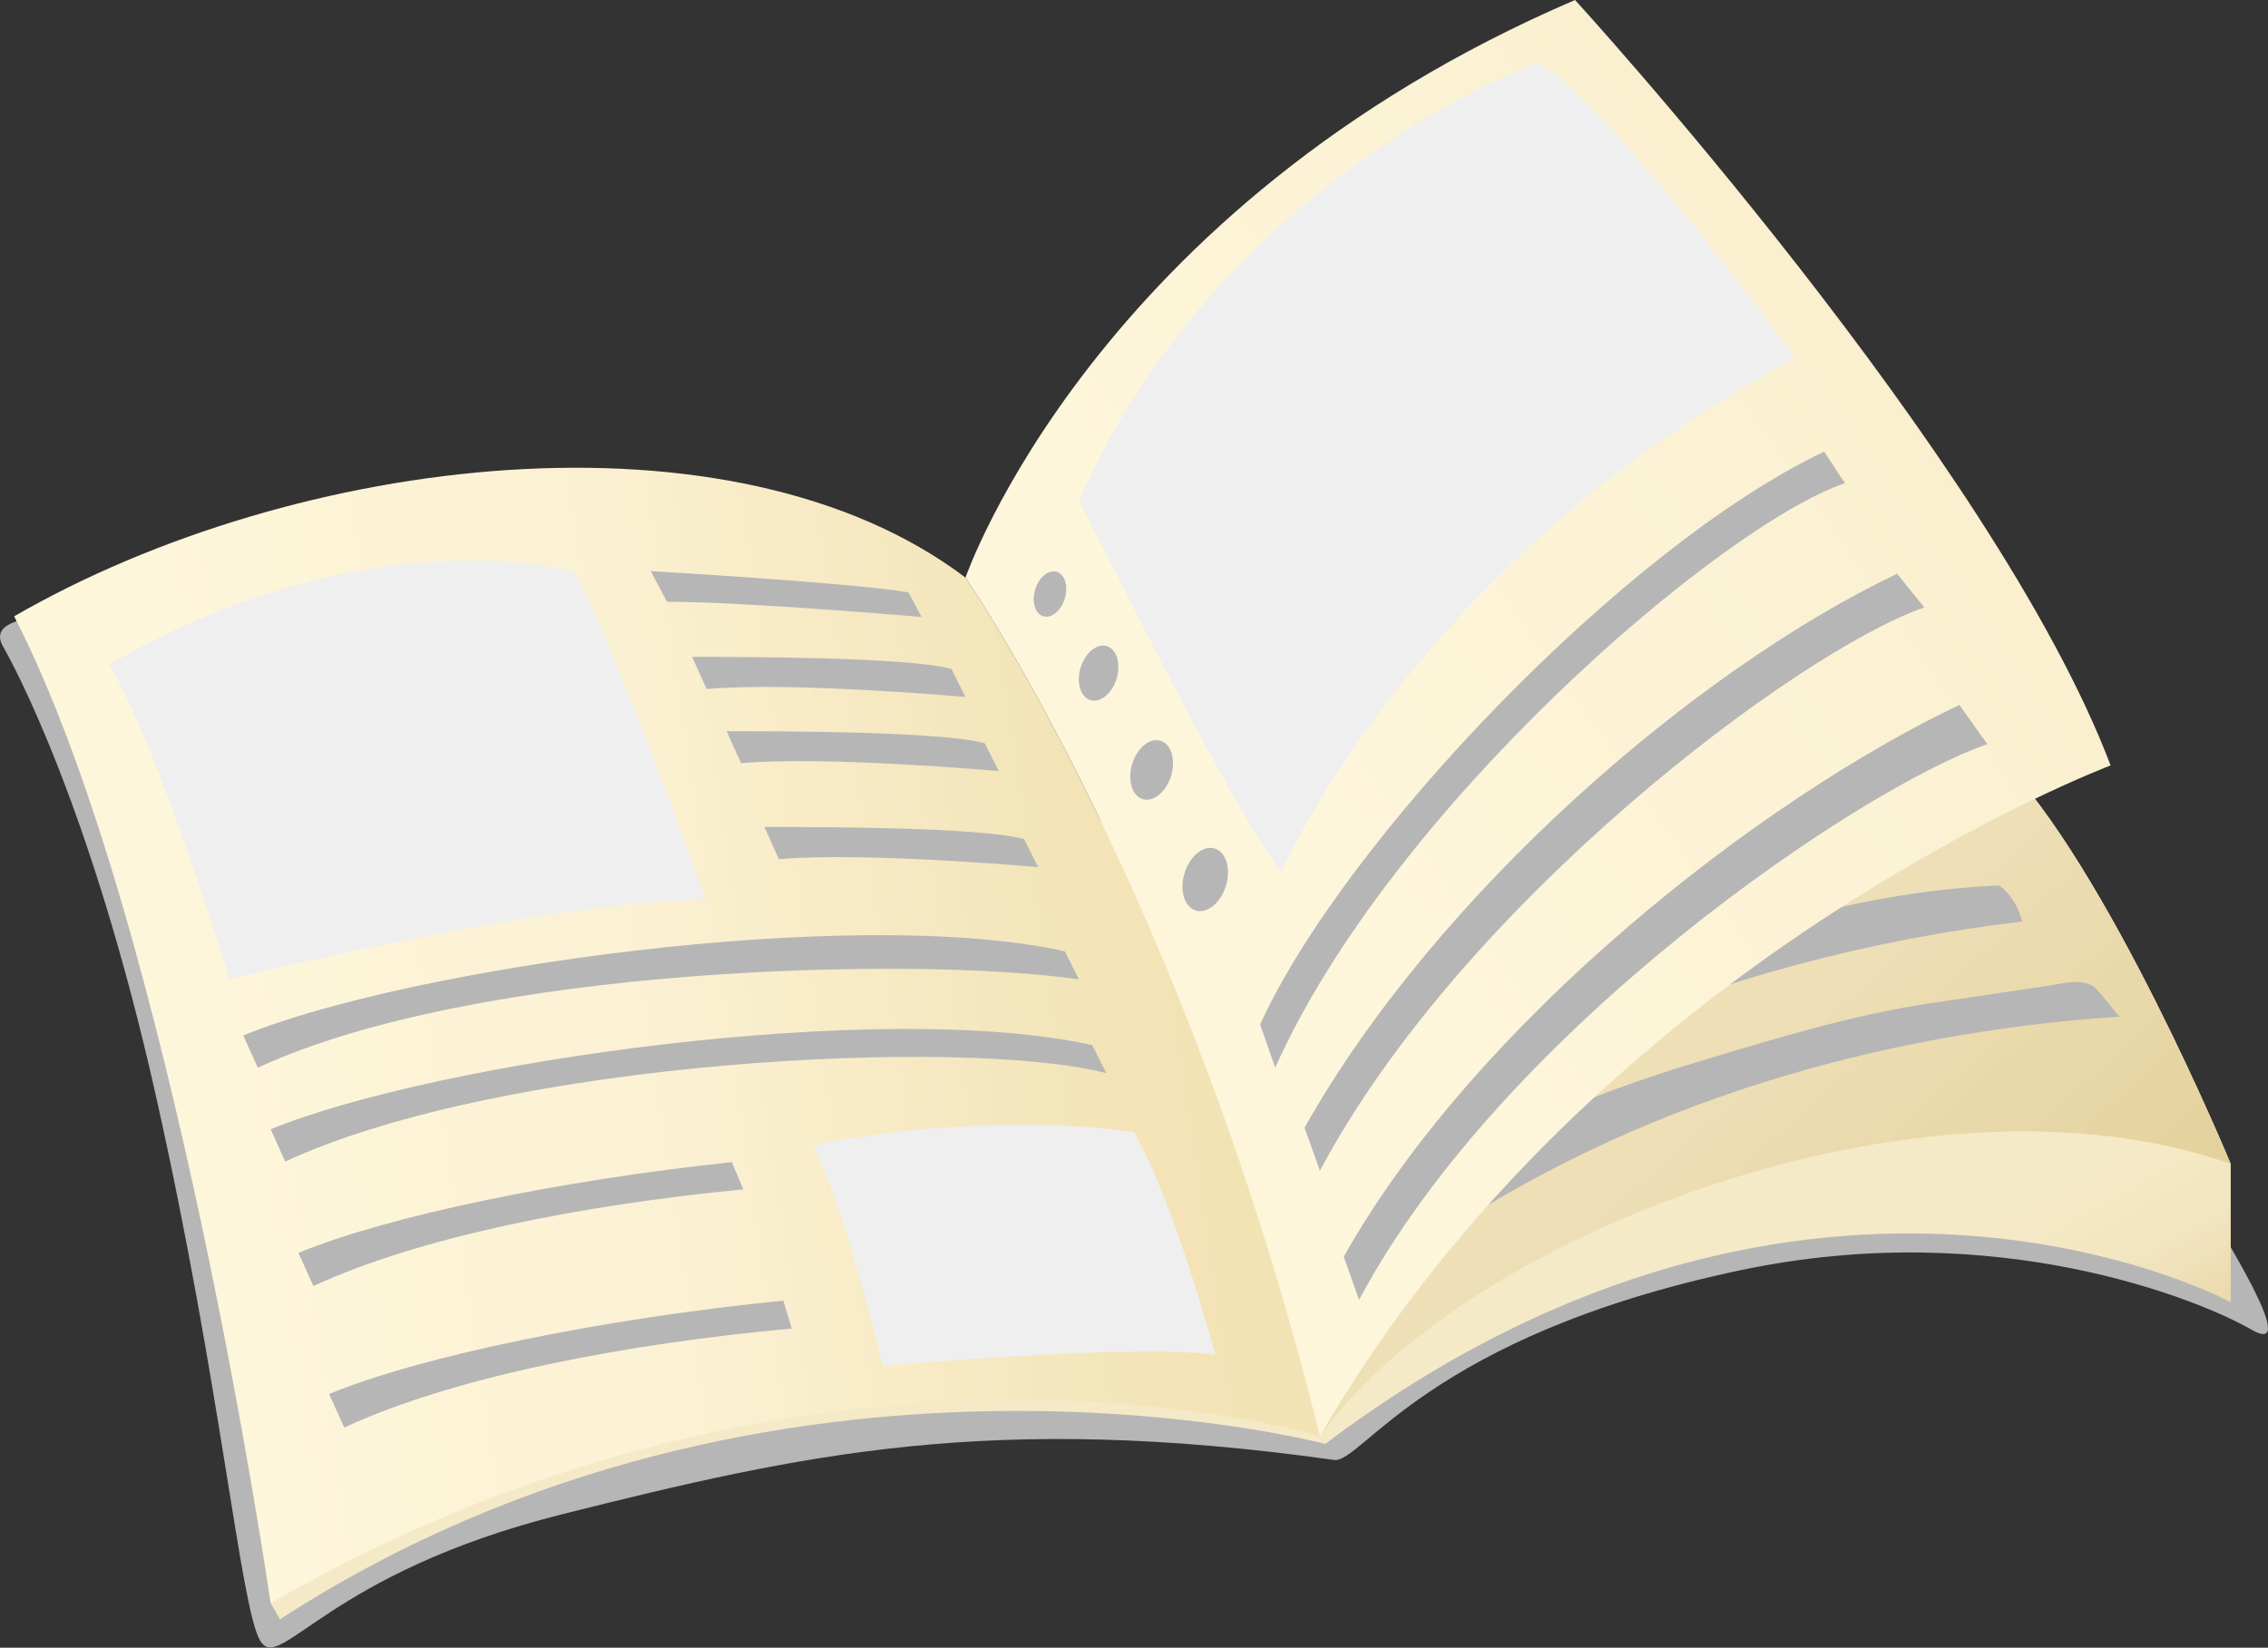
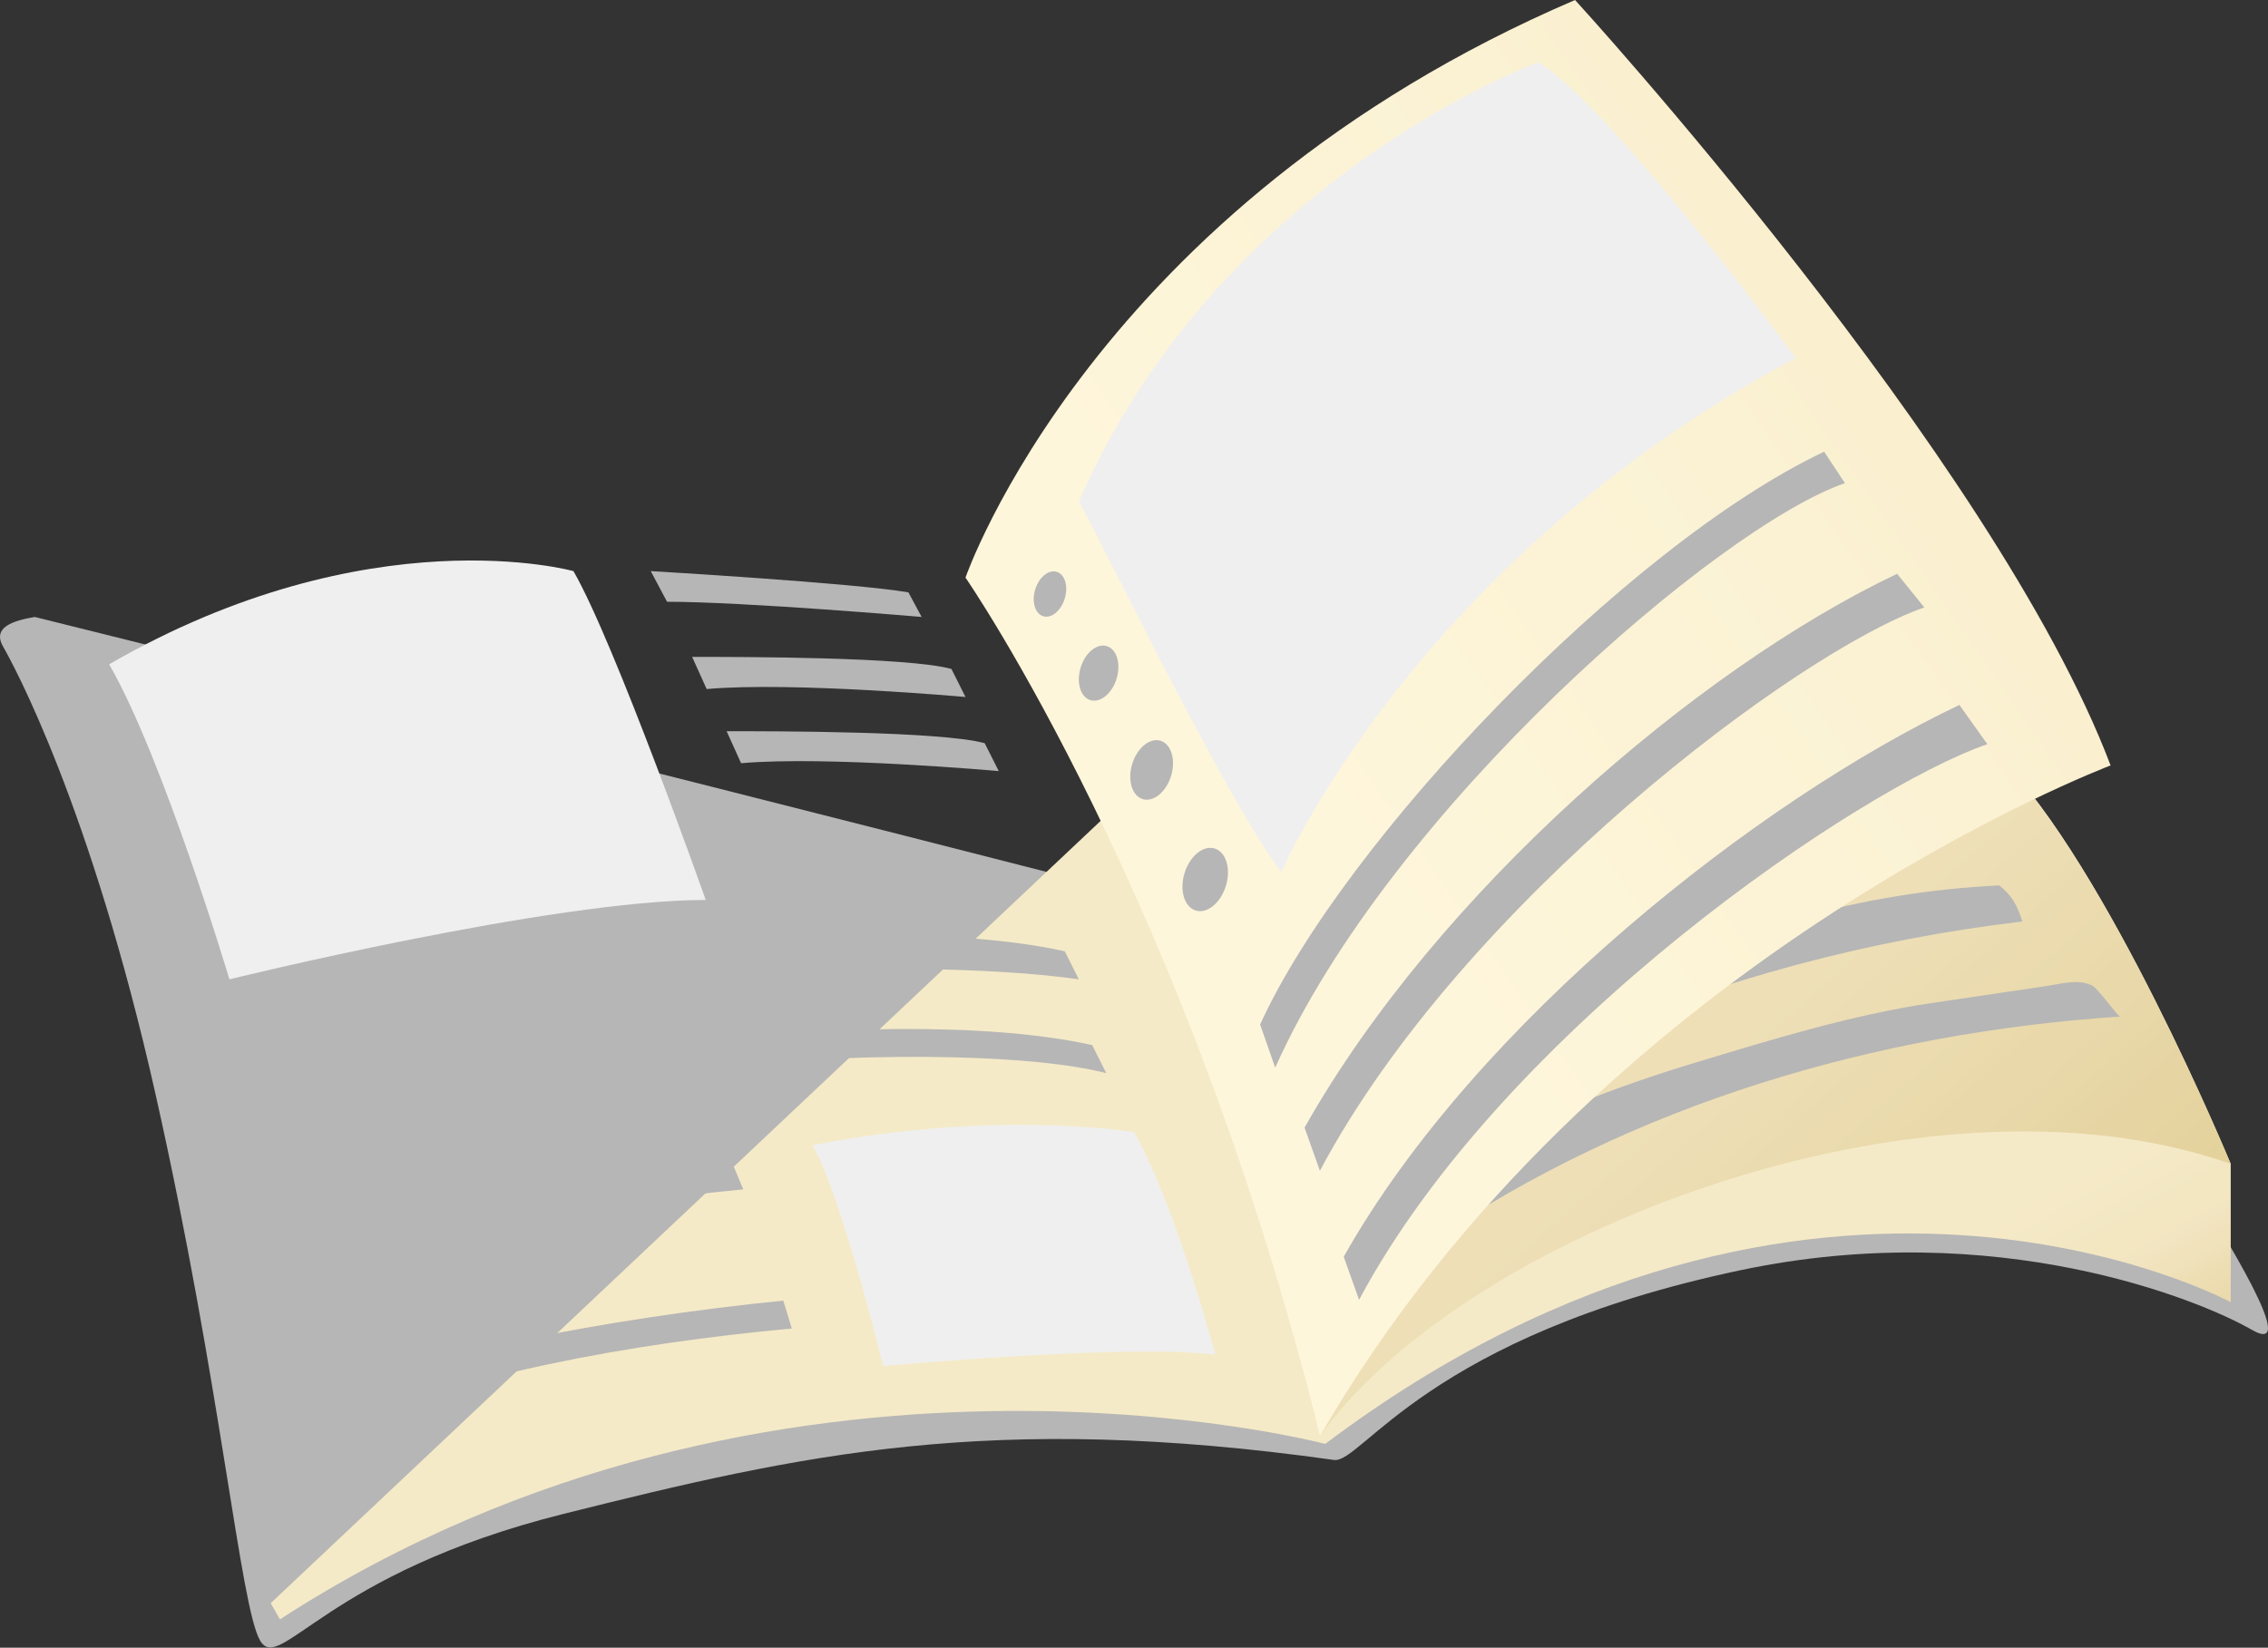
<svg xmlns="http://www.w3.org/2000/svg" xmlns:xlink="http://www.w3.org/1999/xlink" fill="#000000" height="218" preserveAspectRatio="xMidYMid meet" version="1.1" viewBox="0.0 0.0 300.0 218.0" width="300" zoomAndPan="magnify">
  <rect x="0.0" y="0.0" width="300.0" height="218.0" fill="#333333" stroke="none" />
  <defs>
    <clipPath id="clip1">
      <path d="m0 81h300v136.96h-300z" />
    </clipPath>
    <clipPath id="clip2">
      <path d="m35 75h261v140h-261z" />
    </clipPath>
    <clipPath id="clip3">
      <path d="m295.07 153.99v18.3s-55.12-29.92-119.78 18.75c0 0-72.7-19.29-138.26 23.21l-1.221-2.14 144.83-136.55 56.16 16.487 27.61 8.093c14.32 14.32 30.66 53.85 30.66 53.85z" />
    </clipPath>
    <clipPath id="clip4">
      <path d="m295.07 153.99v18.3s-55.12-29.92-119.78 18.75c0 0-72.7-19.29-138.26 23.21l-1.221-2.14 144.83-136.55 56.16 16.487 27.61 8.093c14.32 14.32 30.66 53.85 30.66 53.85" />
    </clipPath>
    <linearGradient gradientTransform="matrix(13.359 24.047 -24.047 13.359 180.62 208.31)" gradientUnits="userSpaceOnUse" id="linear0" x1="-6.775" x2="2.209" xlink:actuate="onLoad" xlink:show="other" xlink:type="simple">
      <stop offset="0" stop-color="#f5eac7" />
      <stop offset="0.5" stop-color="#f5eac7" />
      <stop offset="0.75" stop-color="#f5eac7" />
      <stop offset="0.754" stop-color="#f5eac7" />
      <stop offset="0.758" stop-color="#f5e9c7" />
      <stop offset="0.762" stop-color="#f5e9c6" />
      <stop offset="0.766" stop-color="#f4e9c6" />
      <stop offset="0.77" stop-color="#f4e8c5" />
      <stop offset="0.773" stop-color="#f4e8c5" />
      <stop offset="0.777" stop-color="#f4e8c4" />
      <stop offset="0.781" stop-color="#f3e8c4" />
      <stop offset="0.785" stop-color="#f3e7c3" />
      <stop offset="0.789" stop-color="#f3e7c2" />
      <stop offset="0.793" stop-color="#f3e7c2" />
      <stop offset="0.797" stop-color="#f3e7c2" />
      <stop offset="0.801" stop-color="#f3e6c1" />
      <stop offset="0.805" stop-color="#f2e5c1" />
      <stop offset="0.809" stop-color="#f2e4c0" />
      <stop offset="0.812" stop-color="#f1e3be" />
      <stop offset="0.816" stop-color="#f1e2bc" />
      <stop offset="0.82" stop-color="#f0e2bb" />
      <stop offset="0.824" stop-color="#efe1b9" />
      <stop offset="0.828" stop-color="#efdfb6" />
      <stop offset="0.832" stop-color="#eedeb4" />
      <stop offset="0.836" stop-color="#edddb2" />
      <stop offset="0.84" stop-color="#ecdcb0" />
      <stop offset="0.844" stop-color="#ecdbae" />
      <stop offset="0.848" stop-color="#ebdaac" />
      <stop offset="0.852" stop-color="#ead9aa" />
      <stop offset="0.855" stop-color="#e9d8a8" />
      <stop offset="0.859" stop-color="#e9d7a6" />
      <stop offset="0.863" stop-color="#e8d7a5" />
      <stop offset="0.867" stop-color="#e8d7a4" />
      <stop offset="0.875" stop-color="#e8d7a4" />
      <stop offset="1" stop-color="#e8d7a4" />
    </linearGradient>
    <clipPath id="clip5">
      <path d="m165 92h131v99h-131z" />
    </clipPath>
    <clipPath id="clip6">
      <path d="m295.07 153.99c-40.72-14.34-101.88 9.65-120.47 36.04l-9.16-35.35s1.56-11.13 6.01-18.85 14.71-17.02 14.71-17.02l2.23-1.3 36.4-22.49s4.98-1.497 12.01-2.973l27.61 8.093c14.32 14.32 30.66 53.85 30.66 53.85z" />
    </clipPath>
    <clipPath id="clip7">
      <path d="m295.07 153.99c-40.72-14.34-101.88 9.65-120.47 36.04l-9.16-35.35s1.56-11.13 6.01-18.85 14.71-17.02 14.71-17.02l2.23-1.3 36.4-22.49s4.98-1.497 12.01-2.973l27.61 8.093c14.32 14.32 30.66 53.85 30.66 53.85" />
    </clipPath>
    <linearGradient gradientTransform="matrix(75.272 84.191 -84.191 75.272 184.78 106.2)" gradientUnits="userSpaceOnUse" id="linear1" x1="-0.208" x2="1.204" xlink:actuate="onLoad" xlink:show="other" xlink:type="simple">
      <stop offset="0" stop-color="#f1e4bd" />
      <stop offset="0.125" stop-color="#f1e4bd" />
      <stop offset="0.156" stop-color="#f1e4bd" />
      <stop offset="0.164" stop-color="#f1e4bd" />
      <stop offset="0.172" stop-color="#f1e4bd" />
      <stop offset="0.176" stop-color="#f0e3bc" />
      <stop offset="0.18" stop-color="#f0e3bc" />
      <stop offset="0.188" stop-color="#f0e3bc" />
      <stop offset="0.25" stop-color="#f0e3bc" />
      <stop offset="0.266" stop-color="#f0e2bb" />
      <stop offset="0.27" stop-color="#f0e2bb" />
      <stop offset="0.273" stop-color="#efe1bb" />
      <stop offset="0.281" stop-color="#efe1bb" />
      <stop offset="0.312" stop-color="#efe1bb" />
      <stop offset="0.328" stop-color="#efe1bb" />
      <stop offset="0.344" stop-color="#efe1ba" />
      <stop offset="0.352" stop-color="#efe1ba" />
      <stop offset="0.359" stop-color="#efe1ba" />
      <stop offset="0.375" stop-color="#efe0ba" />
      <stop offset="0.383" stop-color="#efe0b9" />
      <stop offset="0.387" stop-color="#efe0b9" />
      <stop offset="0.391" stop-color="#eee0b9" />
      <stop offset="0.406" stop-color="#eee0b9" />
      <stop offset="0.422" stop-color="#eee0b9" />
      <stop offset="0.426" stop-color="#eee0b8" />
      <stop offset="0.43" stop-color="#eedfb7" />
      <stop offset="0.438" stop-color="#eedfb7" />
      <stop offset="0.469" stop-color="#eedfb7" />
      <stop offset="0.477" stop-color="#eedfb7" />
      <stop offset="0.484" stop-color="#eedfb7" />
      <stop offset="0.492" stop-color="#eddfb6" />
      <stop offset="0.5" stop-color="#eddeb6" />
      <stop offset="0.508" stop-color="#eddeb6" />
      <stop offset="0.516" stop-color="#eddeb5" />
      <stop offset="0.52" stop-color="#ecddb4" />
      <stop offset="0.523" stop-color="#ecddb4" />
      <stop offset="0.531" stop-color="#ecddb4" />
      <stop offset="0.539" stop-color="#ecddb3" />
      <stop offset="0.547" stop-color="#ecddb2" />
      <stop offset="0.555" stop-color="#ebdcb2" />
      <stop offset="0.562" stop-color="#ebdcb1" />
      <stop offset="0.566" stop-color="#ebdbb1" />
      <stop offset="0.57" stop-color="#ebdbb0" />
      <stop offset="0.578" stop-color="#ebdbb0" />
      <stop offset="0.582" stop-color="#ebdbaf" />
      <stop offset="0.586" stop-color="#ebdbaf" />
      <stop offset="0.594" stop-color="#ebdbae" />
      <stop offset="0.609" stop-color="#eadbae" />
      <stop offset="0.613" stop-color="#eadaad" />
      <stop offset="0.617" stop-color="#eadaac" />
      <stop offset="0.625" stop-color="#eadaac" />
      <stop offset="0.633" stop-color="#ead9ab" />
      <stop offset="0.637" stop-color="#e9d9ab" />
      <stop offset="0.641" stop-color="#e9d9aa" />
      <stop offset="0.648" stop-color="#e9d9aa" />
      <stop offset="0.656" stop-color="#e9d8aa" />
      <stop offset="0.664" stop-color="#e9d8a9" />
      <stop offset="0.672" stop-color="#e9d8a9" />
      <stop offset="0.68" stop-color="#e8d7a8" />
      <stop offset="0.684" stop-color="#e8d7a8" />
      <stop offset="0.688" stop-color="#e8d7a7" />
      <stop offset="0.695" stop-color="#e8d7a7" />
      <stop offset="0.703" stop-color="#e7d7a6" />
      <stop offset="0.707" stop-color="#e7d6a6" />
      <stop offset="0.711" stop-color="#e7d6a5" />
      <stop offset="0.719" stop-color="#e7d6a5" />
      <stop offset="0.727" stop-color="#e7d5a4" />
      <stop offset="0.73" stop-color="#e6d5a4" />
      <stop offset="0.734" stop-color="#e6d5a3" />
      <stop offset="0.75" stop-color="#e6d5a3" />
      <stop offset="0.754" stop-color="#e6d5a2" />
      <stop offset="0.758" stop-color="#e6d4a2" />
      <stop offset="0.762" stop-color="#e6d4a1" />
      <stop offset="0.766" stop-color="#e6d4a1" />
      <stop offset="0.773" stop-color="#e5d4a1" />
      <stop offset="0.777" stop-color="#e5d4a0" />
      <stop offset="0.781" stop-color="#e5d4a0" />
      <stop offset="0.789" stop-color="#e5d39f" />
      <stop offset="0.797" stop-color="#e5d39f" />
      <stop offset="0.801" stop-color="#e5d39e" />
      <stop offset="0.805" stop-color="#e4d39d" />
      <stop offset="0.812" stop-color="#e4d29d" />
      <stop offset="0.816" stop-color="#e4d29c" />
      <stop offset="0.82" stop-color="#e4d29c" />
      <stop offset="0.828" stop-color="#e4d29c" />
      <stop offset="0.836" stop-color="#e3d19b" />
      <stop offset="0.844" stop-color="#e3d19b" />
      <stop offset="0.875" stop-color="#e3d19a" />
      <stop offset="1" stop-color="#e3d19a" />
    </linearGradient>
    <clipPath id="clip8">
-       <path d="m1 61h174v152h-174z" />
-     </clipPath>
+       </clipPath>
    <clipPath id="clip9">
      <path d="m1.875 81.547c20.906 40.633 33.922 130.56 33.922 130.56 73.103-42.2 138.79-22.09 138.79-22.09-17.41-71-46.88-113.6-46.88-113.6-30.769-23.272-88.554-16.397-125.84 5.127z" />
    </clipPath>
    <clipPath id="clip10">
      <path d="m1.875 81.547c20.906 40.633 33.922 130.56 33.922 130.56 73.103-42.2 138.79-22.09 138.79-22.09-17.41-71-46.88-113.6-46.88-113.6-30.769-23.272-88.554-16.397-125.84 5.127" />
    </clipPath>
    <linearGradient gradientTransform="matrix(126.74 -18.569 18.569 126.74 22.401 141.18)" gradientUnits="userSpaceOnUse" id="linear2" x1="-0.239" x2="1.275" xlink:actuate="onLoad" xlink:show="other" xlink:type="simple">
      <stop offset="0" stop-color="#fef6db" />
      <stop offset="0.125" stop-color="#fef6db" />
      <stop offset="0.188" stop-color="#fef6db" />
      <stop offset="0.191" stop-color="#fef6da" />
      <stop offset="0.195" stop-color="#fef6da" />
      <stop offset="0.203" stop-color="#fef6da" />
      <stop offset="0.211" stop-color="#fef6da" />
      <stop offset="0.215" stop-color="#fef5da" />
      <stop offset="0.219" stop-color="#fef5da" />
      <stop offset="0.227" stop-color="#fef5da" />
      <stop offset="0.23" stop-color="#fdf5d9" />
      <stop offset="0.234" stop-color="#fdf5d9" />
      <stop offset="0.25" stop-color="#fdf5d9" />
      <stop offset="0.266" stop-color="#fdf5d9" />
      <stop offset="0.273" stop-color="#fdf5d8" />
      <stop offset="0.281" stop-color="#fdf5d8" />
      <stop offset="0.297" stop-color="#fdf5d8" />
      <stop offset="0.305" stop-color="#fdf4d8" />
      <stop offset="0.312" stop-color="#fdf4d7" />
      <stop offset="0.328" stop-color="#fdf4d7" />
      <stop offset="0.344" stop-color="#fcf3d6" />
      <stop offset="0.375" stop-color="#fcf3d6" />
      <stop offset="0.391" stop-color="#fcf3d6" />
      <stop offset="0.406" stop-color="#fcf3d6" />
      <stop offset="0.414" stop-color="#fcf3d5" />
      <stop offset="0.422" stop-color="#fcf2d5" />
      <stop offset="0.438" stop-color="#fbf2d5" />
      <stop offset="0.445" stop-color="#fbf2d5" />
      <stop offset="0.453" stop-color="#fbf2d4" />
      <stop offset="0.469" stop-color="#fbf2d4" />
      <stop offset="0.477" stop-color="#fbf2d4" />
      <stop offset="0.484" stop-color="#fbf2d3" />
      <stop offset="0.488" stop-color="#fbf1d2" />
      <stop offset="0.492" stop-color="#fbf1d2" />
      <stop offset="0.5" stop-color="#faf1d2" />
      <stop offset="0.504" stop-color="#faf0d1" />
      <stop offset="0.508" stop-color="#faf0d1" />
      <stop offset="0.516" stop-color="#faf0d1" />
      <stop offset="0.523" stop-color="#faf0d0" />
      <stop offset="0.531" stop-color="#faefcf" />
      <stop offset="0.535" stop-color="#faefce" />
      <stop offset="0.539" stop-color="#faefce" />
      <stop offset="0.543" stop-color="#faefcd" />
      <stop offset="0.547" stop-color="#f9eecd" />
      <stop offset="0.562" stop-color="#f9eecc" />
      <stop offset="0.578" stop-color="#f9eecb" />
      <stop offset="0.582" stop-color="#f9edca" />
      <stop offset="0.586" stop-color="#f9edca" />
      <stop offset="0.594" stop-color="#f9edc9" />
      <stop offset="0.598" stop-color="#f9ecc8" />
      <stop offset="0.602" stop-color="#f8ecc8" />
      <stop offset="0.609" stop-color="#f8ecc7" />
      <stop offset="0.625" stop-color="#f8ebc6" />
      <stop offset="0.633" stop-color="#f7ebc6" />
      <stop offset="0.637" stop-color="#f7eac5" />
      <stop offset="0.641" stop-color="#f7eac4" />
      <stop offset="0.648" stop-color="#f7eac4" />
      <stop offset="0.656" stop-color="#f6e9c3" />
      <stop offset="0.664" stop-color="#f6e9c2" />
      <stop offset="0.668" stop-color="#f6e9c2" />
      <stop offset="0.672" stop-color="#f6e8c2" />
      <stop offset="0.688" stop-color="#f6e8c1" />
      <stop offset="0.703" stop-color="#f5e8c0" />
      <stop offset="0.707" stop-color="#f5e7bf" />
      <stop offset="0.711" stop-color="#f4e7be" />
      <stop offset="0.719" stop-color="#f4e7be" />
      <stop offset="0.723" stop-color="#f4e7bd" />
      <stop offset="0.727" stop-color="#f4e7bd" />
      <stop offset="0.734" stop-color="#f4e7bd" />
      <stop offset="0.738" stop-color="#f4e7bc" />
      <stop offset="0.742" stop-color="#f4e7bc" />
      <stop offset="0.75" stop-color="#f4e6bb" />
      <stop offset="0.758" stop-color="#f4e6bb" />
      <stop offset="0.762" stop-color="#f3e5ba" />
      <stop offset="0.766" stop-color="#f3e5ba" />
      <stop offset="0.773" stop-color="#f3e5b9" />
      <stop offset="0.781" stop-color="#f3e4b9" />
      <stop offset="0.789" stop-color="#f3e4b8" />
      <stop offset="0.793" stop-color="#f3e4b7" />
      <stop offset="0.797" stop-color="#f3e3b6" />
      <stop offset="0.812" stop-color="#f3e3b6" />
      <stop offset="0.875" stop-color="#f2e3b5" />
      <stop offset="1" stop-color="#f2e3b5" />
    </linearGradient>
    <clipPath id="clip11">
      <path d="m127 0h153v191h-153z" />
    </clipPath>
    <clipPath id="clip12">
      <path d="m279.18 101.27c-15.38-40.629-70.84-101.27-70.84-101.27-63.73 27.32-80.63 76.422-80.63 76.422s29.47 42.598 46.88 113.6c36.41-63.07 104.59-88.75 104.59-88.75z" />
    </clipPath>
    <clipPath id="clip13">
      <path d="m279.18 101.27c-15.38-40.629-70.84-101.27-70.84-101.27-63.73 27.32-80.63 76.422-80.63 76.422s29.47 42.598 46.88 113.6c36.41-63.07 104.59-88.75 104.59-88.75" />
    </clipPath>
    <linearGradient gradientTransform="matrix(147.71 -101.04 101.04 147.71 163.23 112.28)" gradientUnits="userSpaceOnUse" id="linear3" x1="-0.409" x2="0.889" xlink:actuate="onLoad" xlink:show="other" xlink:type="simple">
      <stop offset="0" stop-color="#fef6db" />
      <stop offset="0.25" stop-color="#fef6db" />
      <stop offset="0.312" stop-color="#fef6db" />
      <stop offset="0.344" stop-color="#fef6db" />
      <stop offset="0.352" stop-color="#fef6db" />
      <stop offset="0.359" stop-color="#fef6da" />
      <stop offset="0.375" stop-color="#fef6da" />
      <stop offset="0.383" stop-color="#fef6da" />
      <stop offset="0.391" stop-color="#fef5da" />
      <stop offset="0.398" stop-color="#fef5da" />
      <stop offset="0.406" stop-color="#fdf5d9" />
      <stop offset="0.438" stop-color="#fdf5d9" />
      <stop offset="0.445" stop-color="#fdf5d8" />
      <stop offset="0.453" stop-color="#fdf5d8" />
      <stop offset="0.469" stop-color="#fdf5d8" />
      <stop offset="0.484" stop-color="#fdf5d8" />
      <stop offset="0.488" stop-color="#fdf4d7" />
      <stop offset="0.492" stop-color="#fdf4d7" />
      <stop offset="0.5" stop-color="#fdf4d7" />
      <stop offset="0.508" stop-color="#fdf4d7" />
      <stop offset="0.512" stop-color="#fdf4d7" />
      <stop offset="0.516" stop-color="#fdf4d6" />
      <stop offset="0.531" stop-color="#fcf3d6" />
      <stop offset="0.562" stop-color="#fcf3d6" />
      <stop offset="0.578" stop-color="#fcf3d6" />
      <stop offset="0.586" stop-color="#fcf3d6" />
      <stop offset="0.594" stop-color="#fcf3d6" />
      <stop offset="0.609" stop-color="#fcf3d5" />
      <stop offset="0.625" stop-color="#fbf3d5" />
      <stop offset="0.641" stop-color="#fbf2d5" />
      <stop offset="0.648" stop-color="#fbf2d5" />
      <stop offset="0.652" stop-color="#fbf2d4" />
      <stop offset="0.656" stop-color="#fbf2d4" />
      <stop offset="0.688" stop-color="#fbf2d4" />
      <stop offset="0.695" stop-color="#fbf2d3" />
      <stop offset="0.703" stop-color="#fbf1d2" />
      <stop offset="0.707" stop-color="#faf1d2" />
      <stop offset="0.711" stop-color="#faf1d2" />
      <stop offset="0.719" stop-color="#faf1d1" />
      <stop offset="0.734" stop-color="#faf0d1" />
      <stop offset="0.742" stop-color="#faf0d0" />
      <stop offset="0.75" stop-color="#faefcf" />
      <stop offset="0.754" stop-color="#faefcf" />
      <stop offset="0.758" stop-color="#faefce" />
      <stop offset="0.766" stop-color="#faefce" />
      <stop offset="0.773" stop-color="#f9eecd" />
      <stop offset="0.781" stop-color="#f9eecc" />
      <stop offset="0.789" stop-color="#f9eecc" />
      <stop offset="0.797" stop-color="#f9edcb" />
      <stop offset="0.805" stop-color="#f9edcb" />
      <stop offset="0.809" stop-color="#f9edca" />
      <stop offset="0.812" stop-color="#f9edca" />
      <stop offset="0.82" stop-color="#f9edca" />
      <stop offset="0.824" stop-color="#f9edc9" />
      <stop offset="0.828" stop-color="#f9ecc8" />
      <stop offset="0.836" stop-color="#f8ecc8" />
      <stop offset="0.844" stop-color="#f8ecc7" />
      <stop offset="0.859" stop-color="#f7ebc6" />
      <stop offset="0.867" stop-color="#f7ebc6" />
      <stop offset="0.875" stop-color="#f7ebc5" />
      <stop offset="0.879" stop-color="#f7eac4" />
      <stop offset="0.883" stop-color="#f7eac4" />
      <stop offset="0.891" stop-color="#f7e9c4" />
      <stop offset="0.898" stop-color="#f6e9c3" />
      <stop offset="0.906" stop-color="#f6e9c2" />
      <stop offset="0.91" stop-color="#f6e9c2" />
      <stop offset="0.914" stop-color="#f6e8c2" />
      <stop offset="0.922" stop-color="#f6e8c1" />
      <stop offset="0.938" stop-color="#f5e8c1" />
      <stop offset="0.953" stop-color="#f5e8c0" />
      <stop offset="0.957" stop-color="#f5e7bf" />
      <stop offset="0.961" stop-color="#f4e7be" />
      <stop offset="0.969" stop-color="#f4e7be" />
      <stop offset="0.977" stop-color="#f4e7bd" />
      <stop offset="0.984" stop-color="#f4e7bd" />
      <stop offset="0.992" stop-color="#f4e7bd" />
      <stop offset="1" stop-color="#f4e6bc" />
    </linearGradient>
  </defs>
  <g id="surface1">
    <g clip-path="url(#clip1)" id="change1_1">
      <path d="m4.606 81.629c-3.992 0.648-5.391 1.848-4.188 3.937 1.207 2.09 11.57 20.934 20.187 59.344 8.622 38.4 11.165 67.59 13.79 72.13 2.625 4.55 8.617-8.86 40.132-16.74 31.513-7.88 56.383-13.54 101.93-7.14 3.65 0.52 12.34-16.37 53.8-25.11 33.85-7.14 60.81 3.97 67.58 7.88 6.77 3.9-4.24-13.27-7.39-18.72-3.14-5.44-285.84-75.581-285.84-75.581" fill="#b6b6b6" />
    </g>
    <g clip-path="url(#clip2)">
      <g clip-path="url(#clip3)">
        <g clip-path="url(#clip4)">
          <path d="m233.93-34.504l-257 142.77 120.03 216.05 257-142.78z" fill="url(#linear0)" />
        </g>
      </g>
    </g>
    <g clip-path="url(#clip5)">
      <g clip-path="url(#clip6)">
        <g clip-path="url(#clip7)">
          <path d="m237.49 27.633l-120.73 107.94 106.27 118.87 120.73-107.94z" fill="url(#linear1)" />
        </g>
      </g>
    </g>
    <g id="change2_1">
      <path d="m276.76 130.4c-1.86-0.93-4.04-0.24-6.01 0.05-5.13 0.76-10.26 1.52-15.39 2.28-10.38 1.54-21.06 4.82-31.13 7.87-10.61 3.2-21.02 7.2-30.59 12.82l-4.52 10.94c26.77-18.27 58.98-27.72 91.31-29.86-0.27 0.02-2.9-3.71-3.67-4.1" fill="#b6b6b6" />
    </g>
    <g id="change2_2">
      <path d="m264.43 117.14c-18.13 0.91-35.84 5.77-51.61 14.75l-3.77 5.69c18.59-8.01 38.35-13.3 58.45-15.66-0.6-2.02-1.39-3.51-3.07-4.78" fill="#b6b6b6" />
    </g>
    <g clip-path="url(#clip8)">
      <g clip-path="url(#clip9)">
        <g clip-path="url(#clip10)">
          <path d="m-20.926 56.488l26.43 180.4 191.89-28.12-26.43-180.4z" fill="url(#linear2)" />
        </g>
      </g>
    </g>
    <g clip-path="url(#clip11)">
      <g clip-path="url(#clip12)">
        <g clip-path="url(#clip13)">
          <path d="m39.156 60.57l136.83 200.04 191.74-131.16-136.84-200.04z" fill="url(#linear3)" />
        </g>
      </g>
    </g>
    <g id="change3_1">
      <path d="m14.438 87.891c7.124 12.339 15.91 41.679 15.91 41.679s42.636-10.5 63.004-10.5c0 0-12.004-33.984-17.5-43.508 0 0-26.997-7.542-61.414 12.329" fill="#efefef" />
    </g>
    <g id="change3_2">
      <path d="m107.48 151.53c3.84 6.67 9.33 29.2 9.33 29.2s32.53-2.97 43.95-1.5c0 0-5.34-20.04-10.76-29.44 0 0-18.14-3.08-42.52 1.74" fill="#efefef" />
    </g>
    <g id="change3_3">
      <path d="m142.7 66.34c2.8 4.848 18.95 38.53 26.78 49.07 0 0 17.77-41.242 68.05-68.035 0 0-24.7-33.719-34.09-39.137 0 0-42.08 15.356-60.74 58.102" fill="#efefef" />
    </g>
    <g id="change4_1">
      <path d="m86.078 75.562s26.872 1.567 34.082 2.809l1.75 3.258s-23.367-2.012-33.676-2.012l-2.156-4.055" fill="#b6b6b6" />
    </g>
    <g id="change4_2">
      <path d="m91.551 86.91c6.648 0 28.449 0 34.299 1.594l1.86 3.711s-22.87-2.055-34.237-1.051l-1.922-4.254" fill="#b6b6b6" />
    </g>
    <g id="change4_3">
      <path d="m96.113 96.742c6.617 0 28.317 0 34.137 1.586l1.86 3.692s-22.76-2.043-34.083-1.04l-1.914-4.238" fill="#b6b6b6" />
    </g>
    <g id="change4_4">
-       <path d="m101.11 109.41c6.66 0 28.5 0 34.35 1.6l1.87 3.72s-22.9-2.06-34.3-1.05l-1.92-4.27" fill="#b6b6b6" />
-     </g>
+       </g>
    <g id="change4_5">
      <path d="m32.172 137c21.723-8.93 80.698-17.34 108.67-11.14l1.86 3.71c-21.64-3.12-79.618-1.73-108.6 11.69l-1.928-4.26" fill="#b6b6b6" />
    </g>
    <g id="change4_6">
      <path d="m35.809 149.41c21.722-8.92 80.701-17.34 108.66-11.14l1.87 3.72c-18.63-4.86-79.621-1.74-108.61 11.69l-1.921-4.27" fill="#b6b6b6" />
    </g>
    <g id="change4_7">
      <path d="m166.68 135.55c11.04-24.25 48.21-63.261 74.61-75.792l2.75 4.168c-16.59 5.687-60.09 43.124-75.36 77.334l-2-5.71" fill="#b6b6b6" />
    </g>
    <g id="change4_8">
      <path d="m172.56 149.19c17.55-31.14 51.99-60.741 78.38-73.276l3.6 4.453c-16.63 5.758-61.1 39.063-79.95 74.533l-2.03-5.71" fill="#b6b6b6" />
    </g>
    <g id="change4_9">
      <path d="m177.74 166.27c17.55-31.14 55.04-60.47 81.44-73.004l3.7 5.191c-16.59 5.693-63.89 37.493-83.11 73.523l-2.03-5.71" fill="#b6b6b6" />
    </g>
    <g id="change4_10">
      <path d="m39.477 165.76l1.98 4.39c14.231-6.59 35.945-10.77 56.859-12.79-0.488-1.22-1.007-2.4-1.515-3.6-22.906 2.42-45.489 7.13-57.324 12" fill="#b6b6b6" />
    </g>
    <g id="change4_11">
      <path d="m43.531 184.43l2.004 4.44c14.774-6.84 37.527-11.11 59.195-13.1-0.37-1.23-0.73-2.46-1.12-3.69-23.883 2.38-47.747 7.28-60.079 12.35" fill="#b6b6b6" />
    </g>
    <g id="change4_12">
      <path d="m162.16 117.2c-0.7 2.26-2.48 3.73-3.99 3.27s-2.18-2.67-1.49-4.94c0.7-2.27 2.48-3.73 3.99-3.27s2.18 2.67 1.49 4.94" fill="#b6b6b6" />
    </g>
    <g id="change4_13">
      <path d="m154.91 102.65c-0.65 2.13-2.33 3.51-3.75 3.08-1.43-0.43-2.05-2.52-1.4-4.65 0.65-2.131 2.33-3.51 3.75-3.076s2.04 2.516 1.4 4.646" fill="#b6b6b6" />
    </g>
    <g id="change4_14">
      <path d="m147.7 89.785c-0.6 1.973-2.15 3.25-3.47 2.848-1.32-0.403-1.89-2.324-1.29-4.297 0.6-1.977 2.15-3.25 3.47-2.852 1.31 0.403 1.89 2.328 1.29 4.301" fill="#b6b6b6" />
    </g>
    <g id="change4_15">
      <path d="m140.84 79.191c-0.49 1.621-1.77 2.672-2.85 2.34-1.08-0.328-1.56-1.91-1.06-3.535 0.49-1.621 1.77-2.672 2.85-2.34 1.08 0.328 1.56 1.91 1.06 3.535" fill="#b6b6b6" />
    </g>
  </g>
</svg>